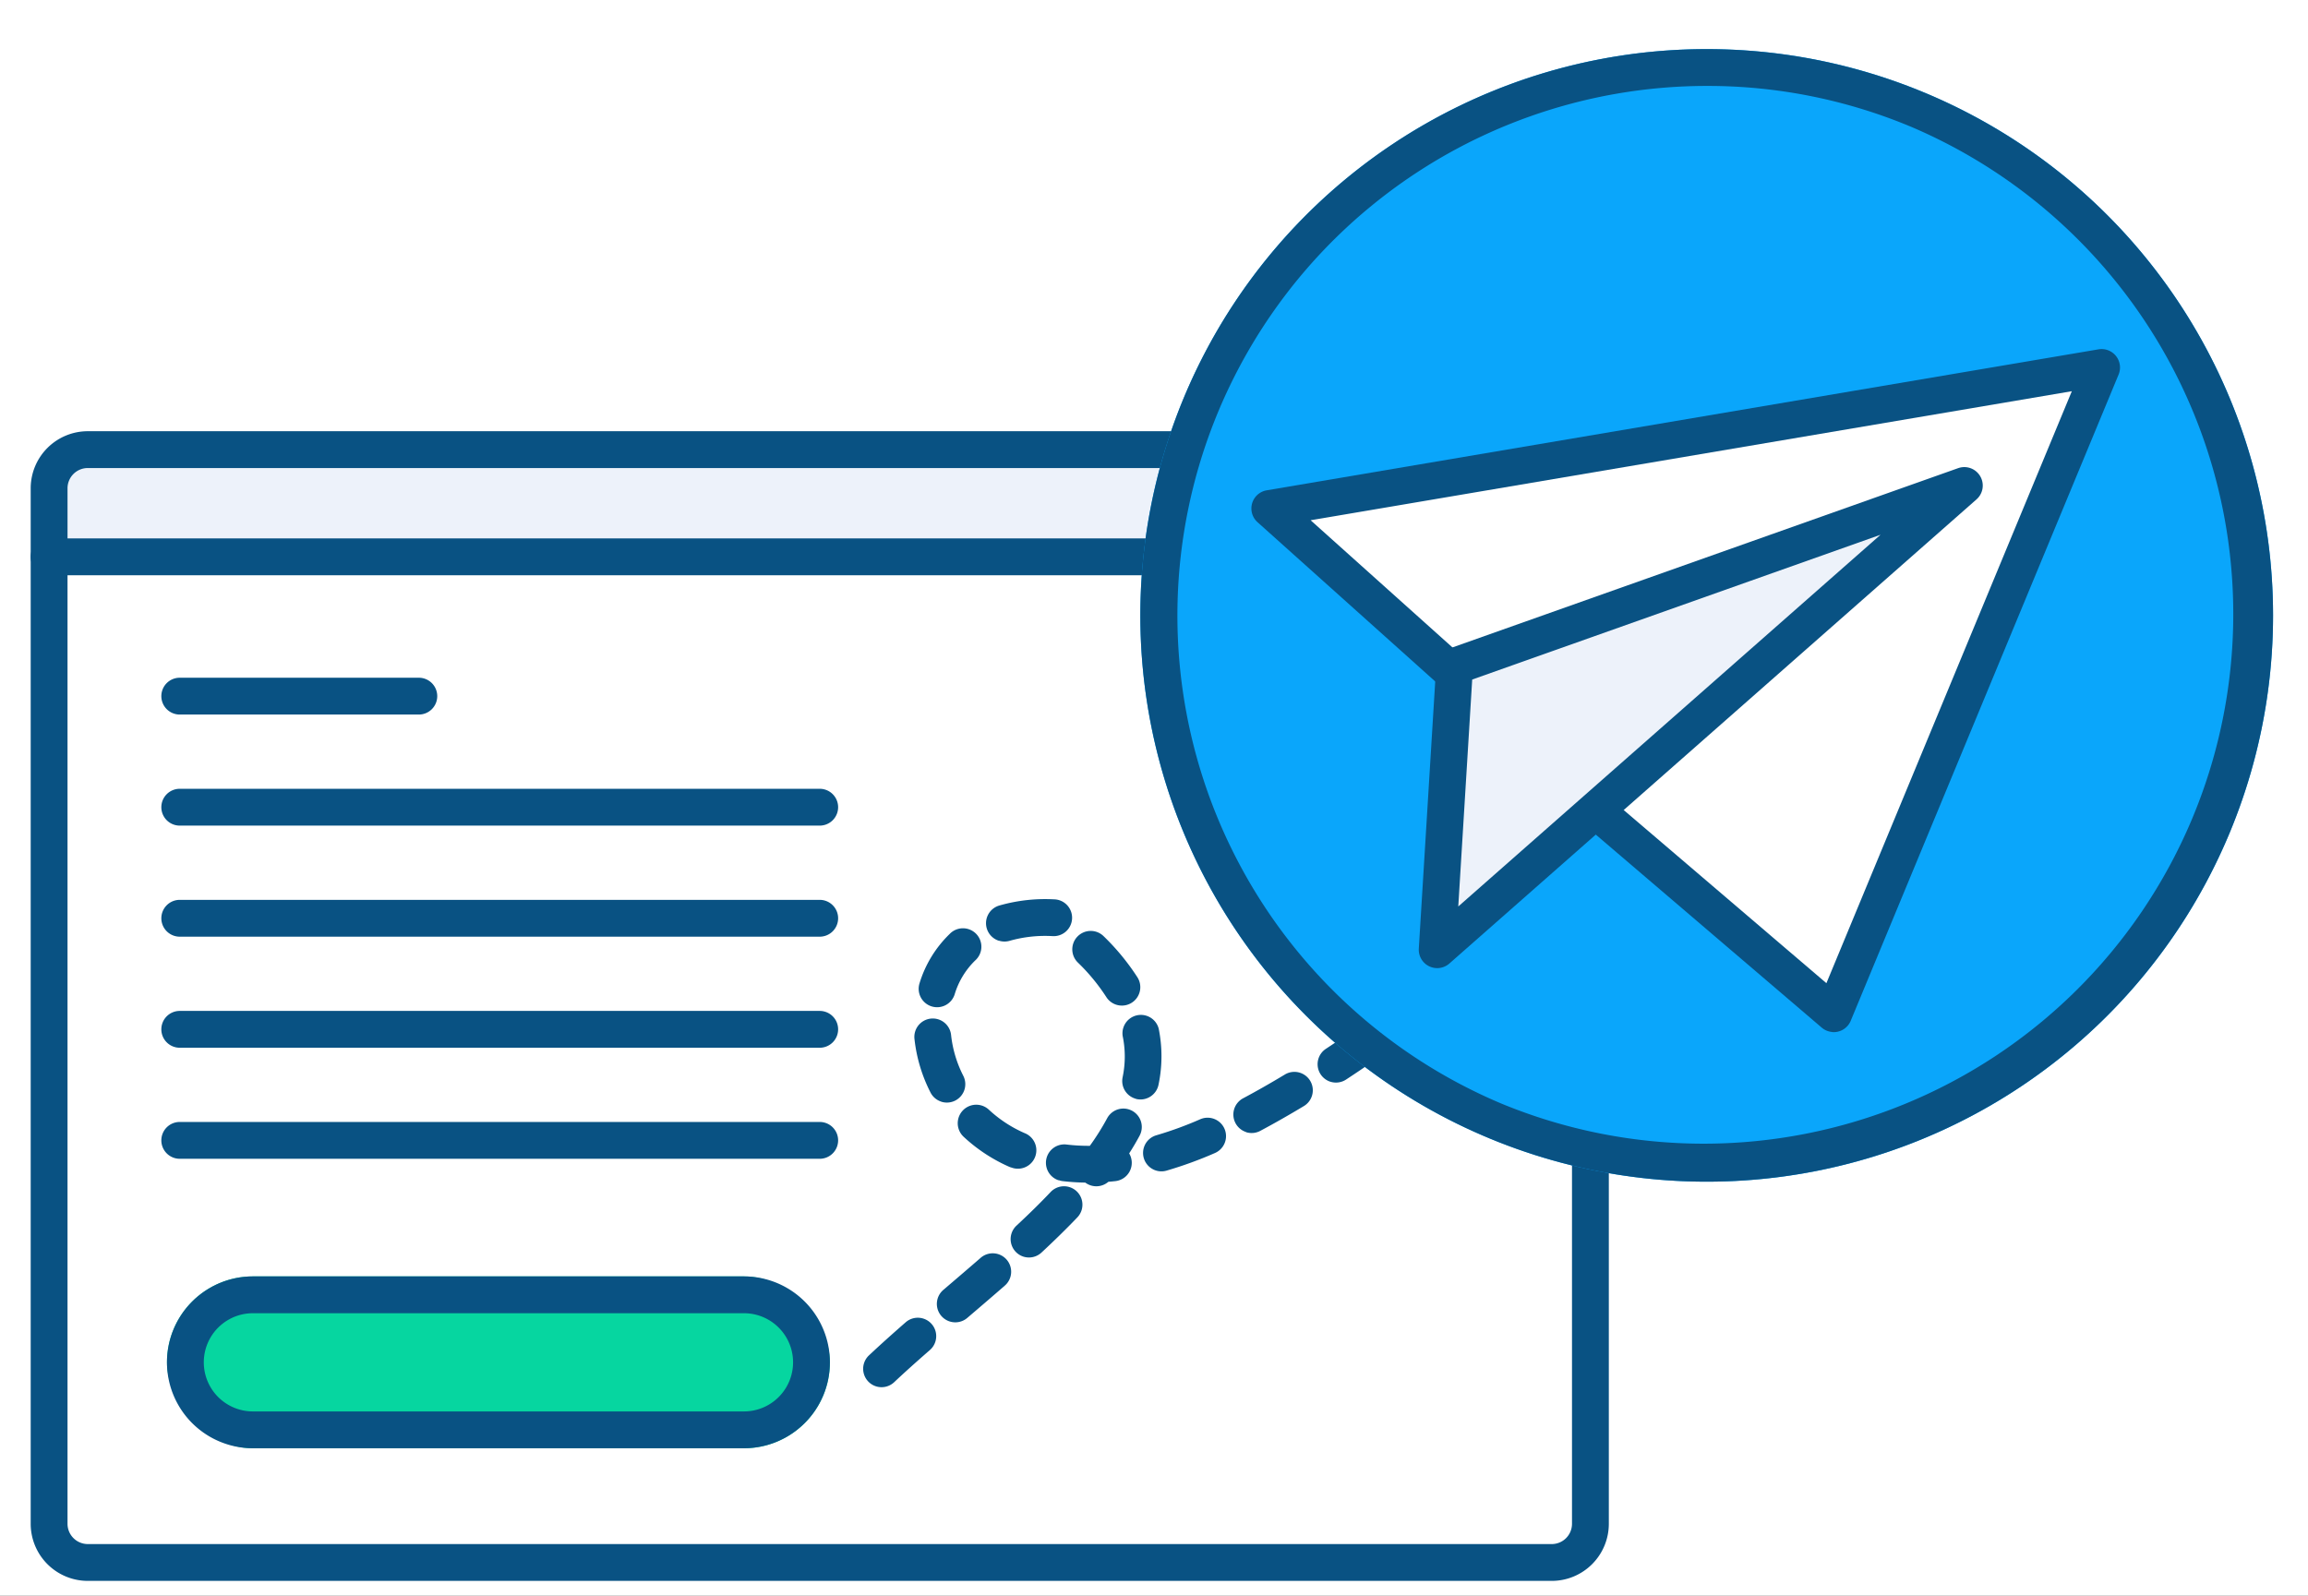
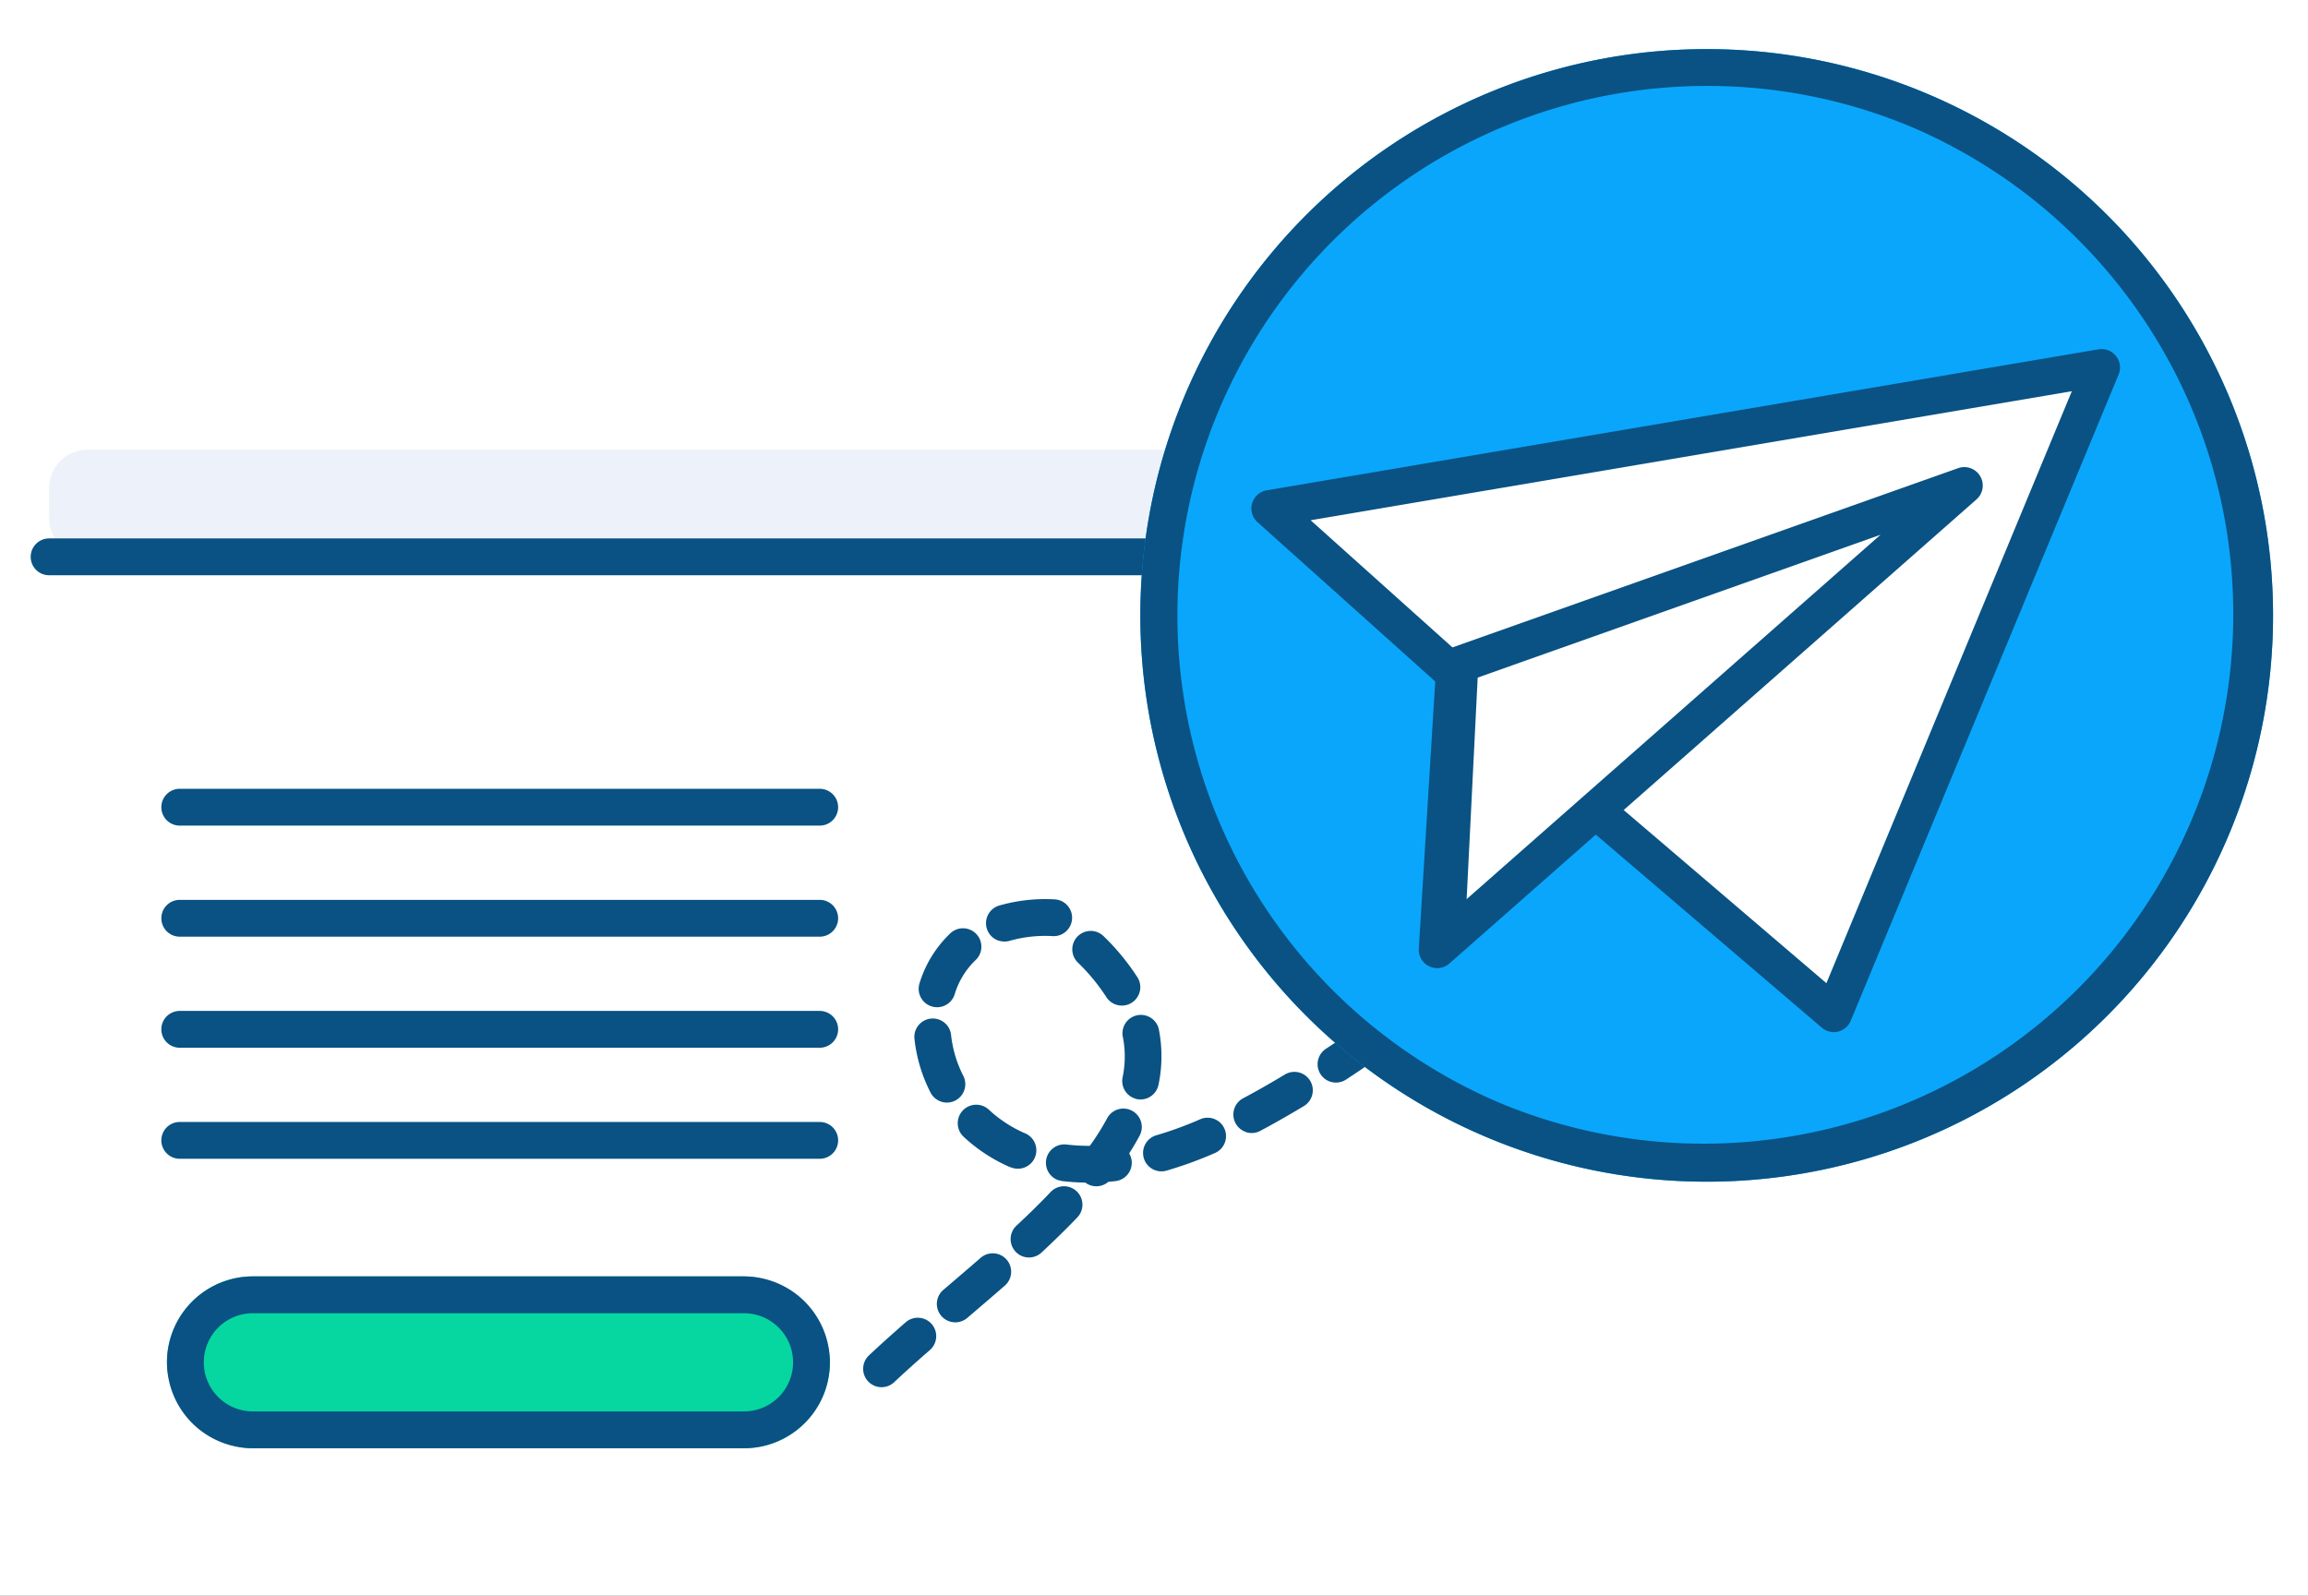
<svg xmlns="http://www.w3.org/2000/svg" width="94" height="65" viewBox="0 0 94 65">
  <rect x="0" y="0" width="94" height="65" fill="#333333" stroke="none" />
  <defs>
    <clipPath id="clip-Send_Comm_Icon">
      <rect width="94" height="65" />
    </clipPath>
  </defs>
  <g id="Send_Comm_Icon" data-name="Send Comm Icon" clip-path="url(#clip-Send_Comm_Icon)">
    <rect width="94" height="65" fill="#fff" />
    <g id="Send_Comm_Iocn" data-name="Send Comm Iocn" transform="translate(-4.2 -0.008)">
      <g id="Group_2150" data-name="Group 2150" transform="translate(6.2 18.323)">
        <g id="Group_2142" data-name="Group 2142" transform="translate(0)">
          <path id="Rectangle_674" data-name="Rectangle 674" d="M1.574,0H61.2a1.574,1.574,0,0,1,1.574,1.574V2.793A1.574,1.574,0,0,1,61.2,4.367H1.576A1.576,1.576,0,0,1,0,2.791V1.574A1.574,1.574,0,0,1,1.574,0Z" transform="translate(0 0)" fill="#edf2fa" />
-           <path id="Rectangle_675" data-name="Rectangle 675" d="M1.574-.75H61.2a2.326,2.326,0,0,1,2.324,2.324V43.756A2.326,2.326,0,0,1,61.2,46.08H1.576A2.328,2.328,0,0,1-.75,43.754V1.574A2.326,2.326,0,0,1,1.574-.75ZM61.2,44.58a.825.825,0,0,0,.824-.824V1.574A.824.824,0,0,0,61.2.75H1.574a.825.825,0,0,0-.824.824v42.18a.827.827,0,0,0,.826.826Z" transform="translate(0 0)" fill="#095283" />
          <path id="Line_440" data-name="Line 440" d="M62.769.75H0A.75.75,0,0,1-.75,0,.75.75,0,0,1,0-.75H62.769a.75.75,0,0,1,.75.75A.75.75,0,0,1,62.769.75Z" transform="translate(0 4.367)" fill="#095283" />
        </g>
      </g>
      <path id="Path_8775" data-name="Path 8775" d="M2.632,20.428a.75.75,0,0,1-.657-1.111c.287-.522.609-1.08,1.013-1.756a.75.75,0,0,1,1.287.77c-.395.66-.708,1.2-.986,1.708A.75.75,0,0,1,2.632,20.428Zm2.038-3.441a.75.75,0,0,1-.639-1.142c.34-.555.692-1.129,1.035-1.7a.75.75,0,1,1,1.287.77c-.347.58-.7,1.157-1.043,1.716A.75.75,0,0,1,4.671,16.987Zm2.042-3.439a.75.75,0,0,1-.655-1.115c.35-.629.646-1.2.9-1.734a.75.75,0,1,1,1.352.651c-.272.564-.581,1.157-.945,1.812A.75.75,0,0,1,6.713,13.548Zm-1.583-3.3a.759.759,0,0,1-.076,0,6.672,6.672,0,0,1-2.163-.591A.75.75,0,0,1,3.527,8.29,5.176,5.176,0,0,0,5.2,8.747a.75.75,0,0,1-.074,1.5Zm1.989-.1a.75.75,0,0,1-.143-1.486,7.414,7.414,0,0,0,.918-.243,10.169,10.169,0,0,0,.323-1.283.75.75,0,0,1,1.477.263q-.071.4-.181.819a.75.75,0,0,1-.187,1.248q-.131.059-.261.113a.75.75,0,0,1-.885.322,8.805,8.805,0,0,1-.916.232A.754.754,0,0,1,7.119,10.141ZM1.579,8.578a.748.748,0,0,1-.53-.22A6.286,6.286,0,0,1-.239,6.5a.75.75,0,1,1,1.366-.619A4.792,4.792,0,0,0,2.11,7.3a.75.75,0,0,1-.53,1.28Zm9.179-.034a.75.75,0,0,1-.421-1.371A14.777,14.777,0,0,0,11.835,6a.75.75,0,0,1,.995,1.123,16.279,16.279,0,0,1-1.651,1.29A.747.747,0,0,1,10.758,8.544ZM9.04,6.019A.75.75,0,0,1,8.3,5.355a4.116,4.116,0,0,0-.516-1.6.75.75,0,0,1,1.3-.744,5.664,5.664,0,0,1,.7,2.176.75.75,0,0,1-.659.831A.758.758,0,0,1,9.04,6.019Zm4.731-.1a.75.75,0,0,1-.54-1.27c.427-.443.871-.93,1.321-1.449a.75.75,0,0,1,1.133.983c-.467.538-.929,1.045-1.374,1.507A.748.748,0,0,1,13.771,5.924ZM0,5.009a.75.75,0,0,1-.75-.741A4.7,4.7,0,0,1-.206,1.981a.75.75,0,1,1,1.325.7A3.218,3.218,0,0,0,.75,4.25a.75.75,0,0,1-.741.759Zm16.4-2.1a.75.75,0,0,1-.585-1.218c.519-.65.941-1.208,1.2-1.563a.75.75,0,1,1,1.206.892c-.27.365-.7.939-1.237,1.607A.749.749,0,0,1,16.4,2.908ZM7.136,2.62a.747.747,0,0,1-.479-.173,7.982,7.982,0,0,0-1.538-.979A.75.75,0,0,1,5.788.125,9.476,9.476,0,0,1,7.615,1.292.75.75,0,0,1,7.136,2.62Zm-5.347-1A.75.75,0,0,1,1.362.249,6.777,6.777,0,0,1,3.4-.678.75.75,0,1,1,3.8.767a5.287,5.287,0,0,0-1.589.716A.747.747,0,0,1,1.788,1.616Z" transform="translate(43.682 36.235) rotate(18)" fill="#095283" />
      <g id="Group_4067" data-name="Group 4067" transform="translate(50.643 2.008)">
        <circle id="Ellipse_564" data-name="Ellipse 564" cx="23.067" cy="23.067" r="23.067" fill="#0aa6fb" />
        <path id="Ellipse_564_-_Outline" data-name="Ellipse 564 - Outline" d="M23.067,1.5a21.573,21.573,0,0,0-8.394,41.439A21.573,21.573,0,0,0,31.461,3.194,21.43,21.43,0,0,0,23.067,1.5m0-1.5A23.067,23.067,0,1,1,0,23.067,23.067,23.067,0,0,1,23.067,0Z" fill="#095283" />
      </g>
      <g id="Group_4306" data-name="Group 4306" transform="translate(49.325 13.509) rotate(-11)">
        <g id="Group_1136" data-name="Group 1136" transform="translate(7.489 0) rotate(16)">
          <path id="Path_2414" data-name="Path 2414" d="M8.672,25.294l-.39-10.406L0,8.672,33.243,0,26.657,20.87l-1.988,6.3L14.66,20.029" transform="translate(0 0)" fill="#fff" />
          <path id="Path_2414_-_Outline" data-name="Path 2414 - Outline" d="M24.669,27.92a.75.75,0,0,1-.436-.139L14.224,20.639a.75.75,0,1,1,.871-1.221l9.169,6.542L32.12,1.068,1.694,9.006l7.039,5.282a.75.75,0,0,1,.3.572l.39,10.406a.75.75,0,1,1-1.5.056L7.546,15.273l-8-6a.75.75,0,0,1-.286-.745.75.75,0,0,1,.547-.581L33.054-.726a.75.75,0,0,1,.733.209.75.75,0,0,1,.172.742L25.384,27.4a.75.75,0,0,1-.715.524Z" transform="translate(0 0)" fill="#095283" />
        </g>
-         <path id="Path_6407" data-name="Path 6407" d="M24.682,0,2.9,3.266,0,14.465Z" transform="translate(8.357 12.815)" fill="#edf2fa" />
        <path id="Path_6407_-_Outline" data-name="Path 6407 - Outline" d="M24.682-.75a.75.75,0,0,1,.707.5.75.75,0,0,1-.328.9L.379,15.112a.75.75,0,0,1-.831-.049.75.75,0,0,1-.274-.787l2.9-11.2a.75.75,0,0,1,.615-.554L24.571-.742A.753.753,0,0,1,24.682-.75ZM1.179,12.9,20.95,1.318,3.5,3.934Z" transform="translate(8.357 12.815)" fill="#095283" />
      </g>
      <g id="Group_2143" data-name="Group 2143" transform="translate(11.521 28.364)">
        <path id="Line_441" data-name="Line 441" d="M26.064.75H0A.75.75,0,0,1-.75,0,.75.75,0,0,1,0-.75H26.064a.75.75,0,0,1,.75.75A.75.75,0,0,1,26.064.75Z" transform="translate(0 9.048)" fill="#095283" />
        <path id="Line_833" data-name="Line 833" d="M26.064.75H0A.75.75,0,0,1-.75,0,.75.75,0,0,1,0-.75H26.064a.75.75,0,0,1,.75.75A.75.75,0,0,1,26.064.75Z" transform="translate(0 18.095)" fill="#095283" />
        <path id="Path_8776" data-name="Path 8776" d="M30.379,0" transform="translate(-4.315 27.143)" fill="#fff" />
        <path id="Path_8776_-_Outline" data-name="Path 8776 - Outline" transform="translate(-4.315 27.143)" fill="#095283" />
        <path id="Line_442" data-name="Line 442" d="M26.064.75H0A.75.75,0,0,1-.75,0,.75.75,0,0,1,0-.75H26.064a.75.75,0,0,1,.75.75A.75.75,0,0,1,26.064.75Z" transform="translate(0 4.524)" fill="#095283" />
        <path id="Line_832" data-name="Line 832" d="M26.064.75H0A.75.75,0,0,1-.75,0,.75.75,0,0,1,0-.75H26.064a.75.75,0,0,1,.75.75A.75.75,0,0,1,26.064.75Z" transform="translate(0 13.572)" fill="#095283" />
-         <path id="Line_443" data-name="Line 443" d="M9.737.75H0A.75.75,0,0,1-.75,0,.75.75,0,0,1,0-.75H9.737a.75.75,0,0,1,.75.75A.75.75,0,0,1,9.737.75Z" transform="translate(0 0)" fill="#095283" />
      </g>
      <rect id="Rectangle_2104" data-name="Rectangle 2104" width="27" height="7" rx="3.5" transform="translate(11 52)" fill="#06d6a0" />
      <path id="Rectangle_2104_-_Outline" data-name="Rectangle 2104 - Outline" d="M3.5,1.5a2,2,0,0,0,0,4h20a2,2,0,0,0,0-4H3.5M3.5,0h20a3.5,3.5,0,0,1,0,7H3.5a3.5,3.5,0,0,1,0-7Z" transform="translate(11 52)" fill="#095283" />
    </g>
  </g>
</svg>